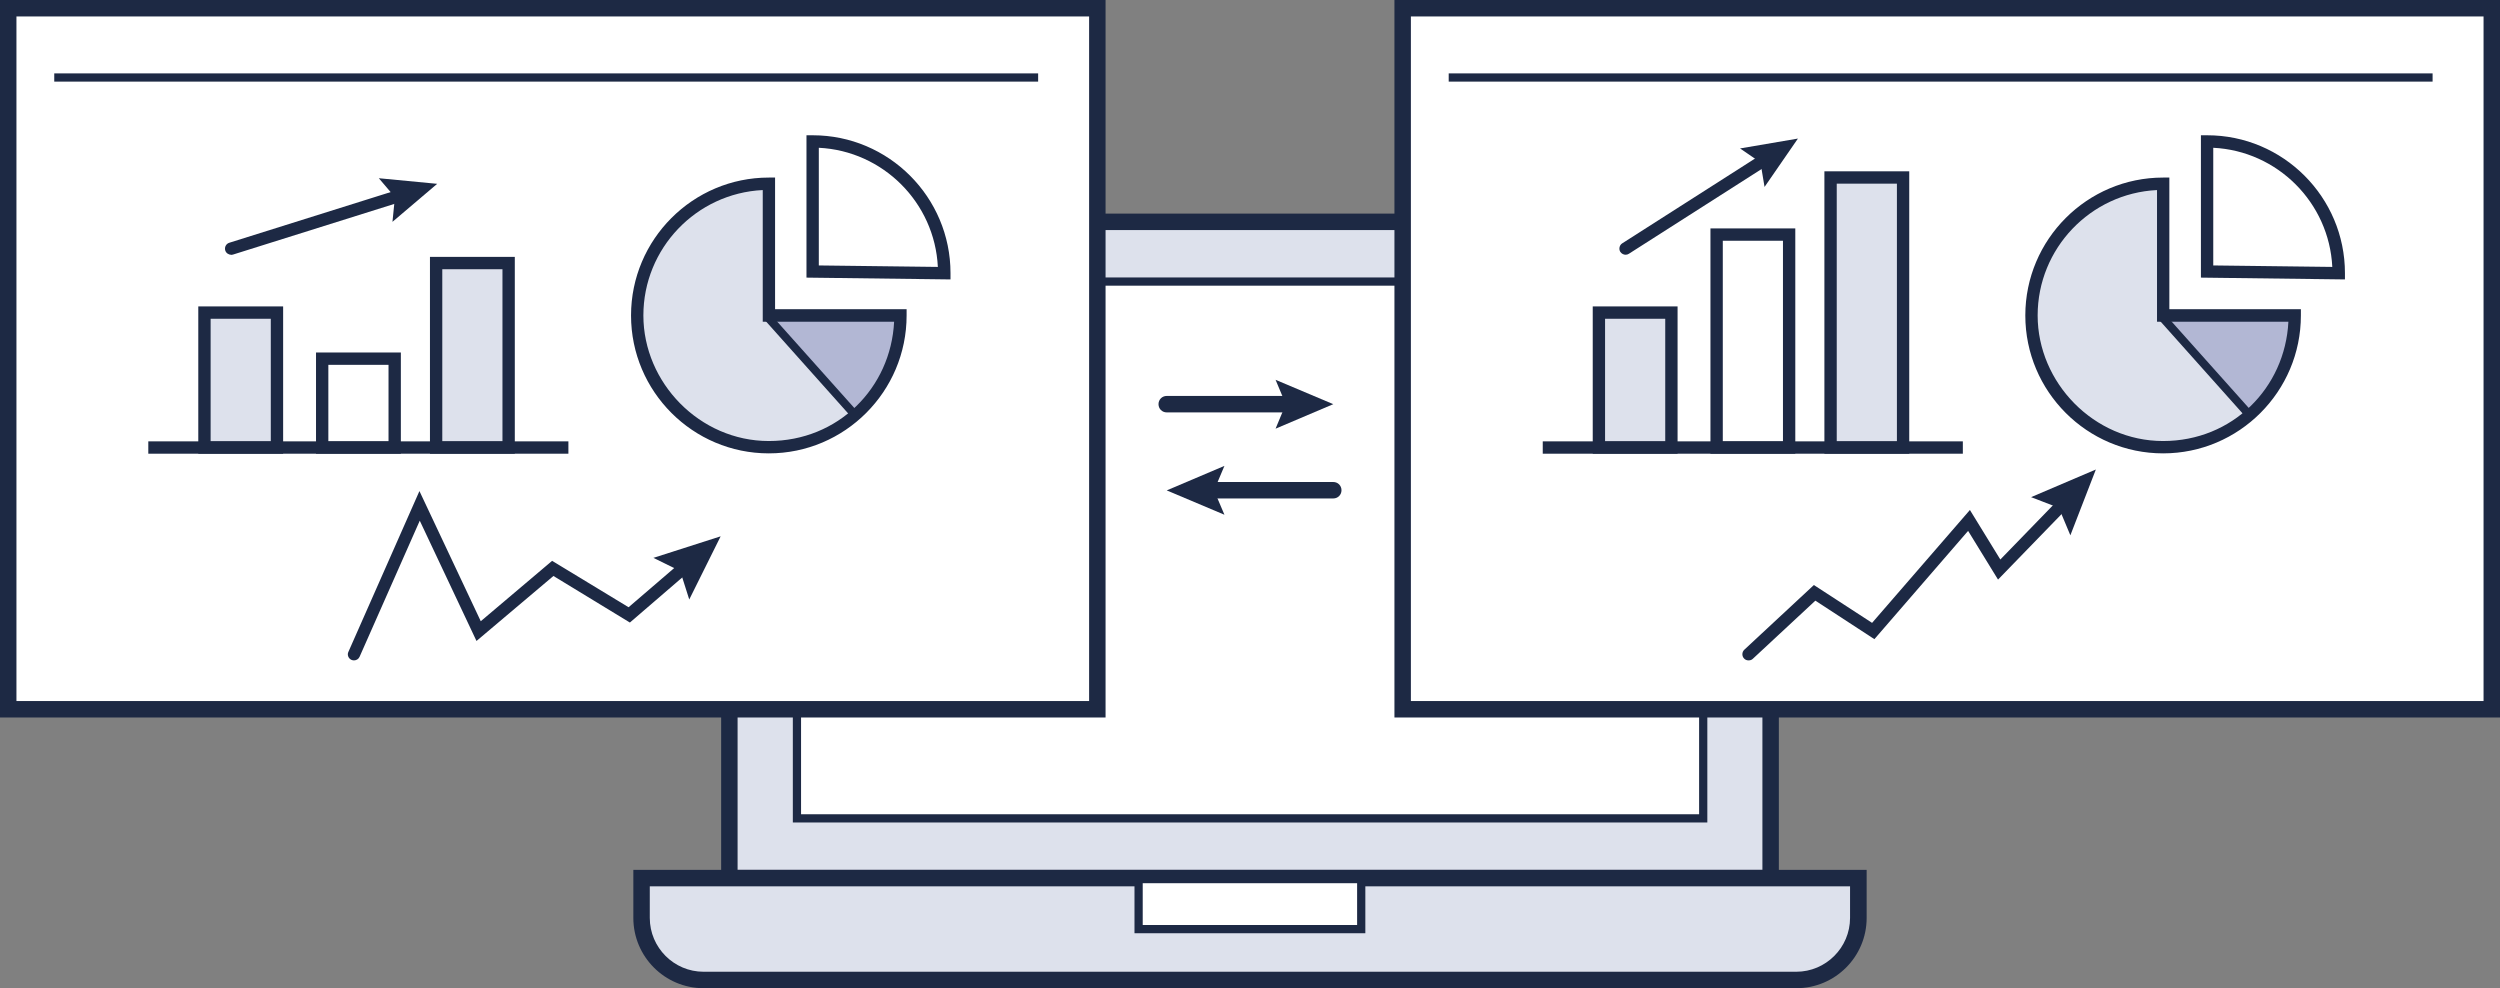
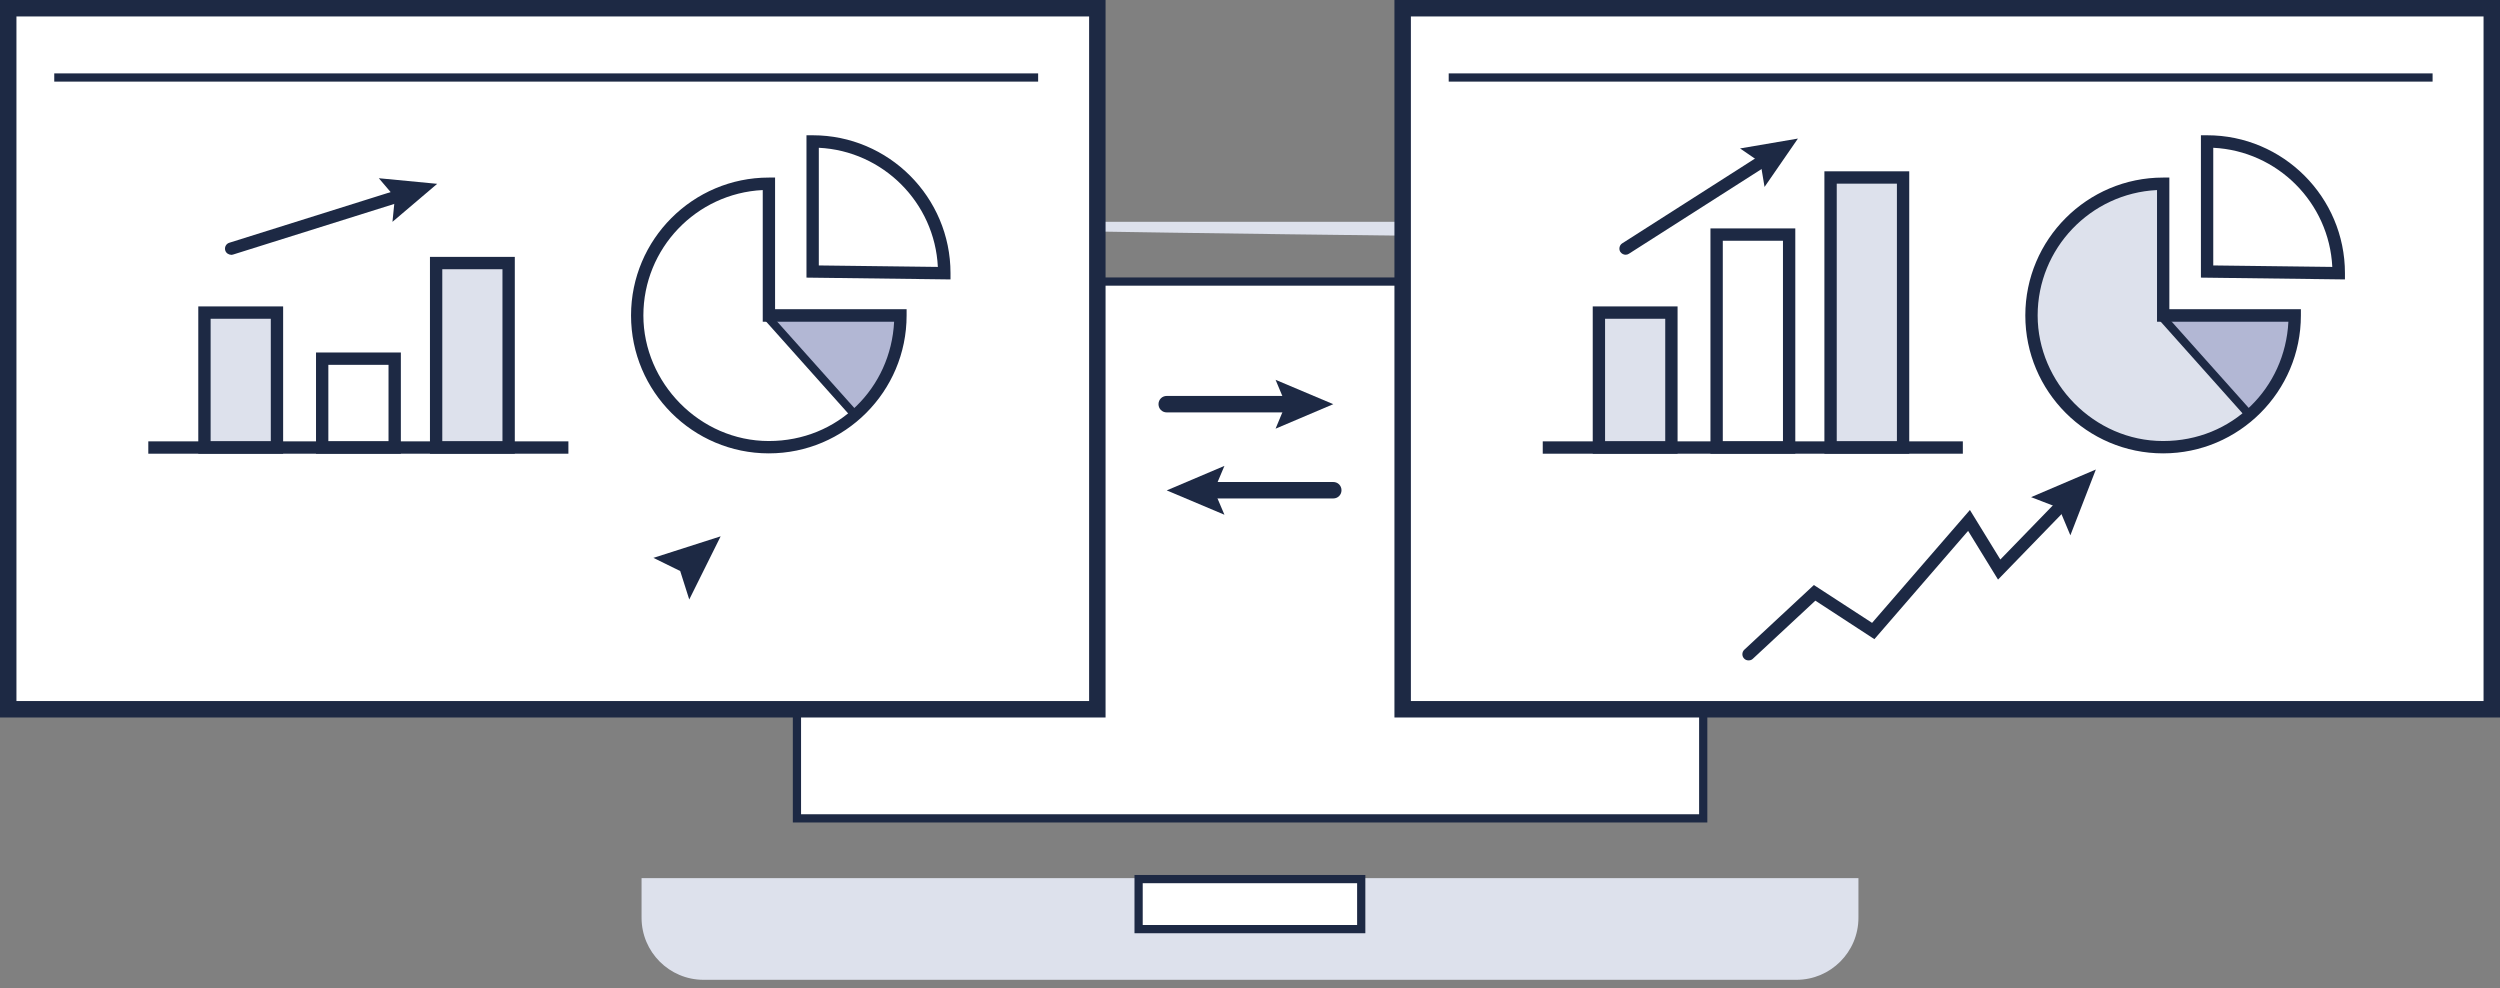
<svg xmlns="http://www.w3.org/2000/svg" width="339" height="134" viewBox="0 0 339 134" fill="none">
  <rect x="0" y="0" width="339" height="134" fill="#808080" stroke="none" />
  <g clip-path="url(#clip0_17_1163)">
-     <path d="M101.31 30.08H237.69C239.028 30.08 240.098 31.151 240.098 32.49V119.071H98.902V32.49C98.902 31.151 99.972 30.08 101.31 30.08Z" fill="#DDE1EC" />
-     <path d="M241.213 120.187H97.787V32.49C97.787 30.549 99.37 28.965 101.31 28.965H237.69C239.63 28.965 241.213 30.549 241.213 32.49V120.187ZM100.017 117.956H238.983V32.49C238.983 31.776 238.404 31.196 237.69 31.196H101.31C100.596 31.196 100.017 31.776 100.017 32.49V117.956Z" fill="#1D2944" />
+     <path d="M101.31 30.08H237.69C239.028 30.08 240.098 31.151 240.098 32.49V119.071V32.49C98.902 31.151 99.972 30.08 101.31 30.08Z" fill="#DDE1EC" />
    <path d="M230.935 38.181H108.043V110.971H230.935V38.181Z" fill="white" />
    <path d="M231.514 111.529H107.508V37.623H231.514V111.529ZM108.623 110.413H230.399V38.738H108.623V110.413Z" fill="#1D2944" />
    <path d="M86.996 119.071H252.004V124.449C252.004 129.091 248.236 132.862 243.598 132.862H95.401C90.764 132.862 86.996 129.091 86.996 124.449V119.071Z" fill="#DDE1EC" />
-     <path d="M243.598 134H95.401C90.14 134 85.881 129.716 85.881 124.472V117.956H253.118V124.472C253.118 129.738 248.838 134 243.598 134ZM88.111 120.187V124.472C88.111 128.488 91.388 131.769 95.401 131.769H243.576C247.589 131.769 250.867 128.488 250.867 124.472V120.187H88.111Z" fill="#1D2944" />
    <path d="M184.583 119.205H154.395V125.989H184.583V119.205Z" fill="white" />
    <path d="M185.14 126.547H153.837V118.647H185.14V126.547ZM154.952 125.431H184.025V119.763H154.952V125.431Z" fill="#1D2944" />
    <path d="M337.885 1.116H190.201V96.177H337.885V1.116Z" fill="white" />
    <path d="M339 97.292H189.086V0H339V97.292ZM191.316 95.061H336.77V2.231H191.316V95.061Z" fill="#1D2944" />
    <path d="M329.859 9.952H196.444V11.068H329.859V9.952Z" fill="#1D2944" />
    <path d="M293.317 24.925C283.462 24.925 275.48 32.914 275.48 42.777C275.48 52.64 283.462 60.629 293.317 60.629C303.171 60.629 311.153 52.64 311.153 42.777H293.317V24.925Z" fill="#DDE1EC" />
    <path d="M294.209 44.161L305.379 55.965L307.787 53.243L310.395 48.021L311.176 42.8H293.941L294.209 44.161Z" fill="#B2B7D4" />
    <path d="M293.317 61.477C283.016 61.477 274.633 53.087 274.633 42.777C274.633 32.468 283.016 24.078 293.317 24.078H294.164V41.929H312V42.777C312 53.087 303.617 61.477 293.317 61.477ZM292.47 25.773C283.485 26.22 276.305 33.673 276.305 42.777C276.305 51.882 283.93 59.803 293.317 59.803C302.703 59.803 309.86 52.618 310.306 43.625H292.492V25.796L292.47 25.773Z" fill="#1D2944" />
-     <path d="M299.27 19.191C309.124 19.191 317.106 27.179 317.106 37.042L299.27 36.819V19.168V19.191Z" fill="white" />
    <path d="M317.953 37.89L298.445 37.645V18.343H299.292C309.592 18.343 317.975 26.733 317.975 37.042V37.89H317.953ZM300.117 35.994L316.259 36.194C315.835 27.469 308.812 20.463 300.117 20.039V35.994Z" fill="#1D2944" />
    <path d="M293.587 42.616L292.755 43.359L304.879 56.936L305.71 56.192L293.587 42.616Z" fill="#1D2944" />
    <path d="M248.214 60.674H258.046V24.055H248.214V60.674Z" fill="#DDE1EC" />
    <path d="M258.893 61.522H247.389V23.23H258.893V61.522ZM249.061 59.848H257.221V24.903H249.061V59.848Z" fill="#1D2944" />
    <path d="M232.785 60.696H242.617V31.821H232.785V60.696Z" fill="white" />
    <path d="M243.442 61.522H231.938V30.973H243.442V61.522ZM233.61 59.848H241.77V32.646H233.61V59.848Z" fill="#1D2944" />
    <path d="M216.822 60.674H226.654V42.376H216.822V60.674Z" fill="#DDE1EC" />
    <path d="M227.479 61.522H215.975V41.55H227.479V61.522ZM217.647 59.848H225.807V43.224H217.647V59.848Z" fill="#1D2944" />
    <path d="M266.161 59.848H209.197V61.522H266.161V59.848Z" fill="#1D2944" />
    <path d="M220.434 34.543C220.166 34.543 219.899 34.409 219.72 34.164C219.475 33.785 219.586 33.249 219.965 33.004L239.117 20.775C239.496 20.53 240.031 20.641 240.276 21.02C240.522 21.4 240.41 21.935 240.031 22.181L220.88 34.409C220.746 34.499 220.59 34.543 220.434 34.543Z" fill="#1D2944" />
    <path d="M239.273 25.349L238.716 22.025L235.951 20.128L243.799 18.789L239.273 25.349Z" fill="#1D2944" />
    <path d="M237.088 89.549C236.865 89.549 236.643 89.46 236.486 89.281C236.174 88.947 236.197 88.411 236.531 88.099L245.962 79.329L253.854 84.461L267.12 69.153L271.245 75.87L279.472 67.391C279.806 67.056 280.319 67.056 280.653 67.391C280.988 67.703 280.988 68.239 280.653 68.573L270.933 78.593L266.875 71.987L254.167 86.67L246.163 81.449L237.69 89.326C237.534 89.482 237.334 89.549 237.111 89.549H237.088Z" fill="#1D2944" />
    <path d="M280.742 72.59L279.181 68.863L275.414 67.413L284.198 63.664L280.742 72.59Z" fill="#1D2944" />
    <path d="M148.799 1.116H1.115V96.177H148.799V1.116Z" fill="white" />
    <path d="M149.914 97.292H0V0H149.914V97.292ZM2.23 95.061H147.684V2.231H2.23V95.061Z" fill="#1D2944" />
    <path d="M140.772 9.952H7.357V11.068H140.772V9.952Z" fill="#1D2944" />
-     <path d="M104.253 24.925C94.398 24.925 86.416 32.914 86.416 42.777C86.416 52.64 94.398 60.629 104.253 60.629C114.107 60.629 122.089 52.64 122.089 42.777H104.253V24.925Z" fill="#DDE1EC" />
    <path d="M105.123 44.161L116.292 55.965L118.7 53.243L121.309 48.021L122.089 42.8H104.855L105.123 44.161Z" fill="#B2B7D4" />
    <path d="M104.253 61.477C93.952 61.477 85.569 53.087 85.569 42.777C85.569 32.468 93.952 24.078 104.253 24.078H105.1V41.929H122.936V42.777C122.936 53.087 114.553 61.477 104.253 61.477ZM103.406 25.773C94.421 26.22 87.242 33.673 87.242 42.777C87.242 51.882 94.867 59.803 104.253 59.803C113.639 59.803 120.796 52.618 121.242 43.625H103.428V25.796L103.406 25.773Z" fill="#1D2944" />
    <path d="M110.184 19.191C120.038 19.191 128.02 27.179 128.02 37.042L110.184 36.819V19.168V19.191Z" fill="white" />
    <path d="M128.867 37.89L109.358 37.645V18.343H110.206C120.506 18.343 128.889 26.733 128.889 37.042V37.89H128.867ZM111.031 35.994L127.172 36.194C126.749 27.469 119.726 20.463 111.031 20.039V35.994Z" fill="#1D2944" />
    <path d="M104.492 42.611L103.661 43.354L115.784 56.931L116.616 56.187L104.492 42.611Z" fill="#1D2944" />
    <path d="M59.127 60.696H68.96V35.681H59.127V60.696Z" fill="#DDE1EC" />
    <path d="M69.807 61.522H58.302V34.833H69.807V61.522ZM59.974 59.848H68.135V36.507H59.974V59.848Z" fill="#1D2944" />
    <path d="M43.699 60.674H53.531V48.646H43.699V60.674Z" fill="white" />
    <path d="M54.356 61.522H42.852V47.798H54.356V61.522ZM44.524 59.848H52.684V49.472H44.524V59.848Z" fill="#1D2944" />
    <path d="M27.735 60.674H37.567V42.376H27.735V60.674Z" fill="#DDE1EC" />
    <path d="M38.393 61.522H26.888V41.55H38.393V61.522ZM28.56 59.848H36.72V43.224H28.56V59.848Z" fill="#1D2944" />
    <path d="M77.075 59.848H20.11V61.522H77.075V59.848Z" fill="#1D2944" />
    <path d="M31.347 34.543C30.991 34.543 30.656 34.32 30.545 33.963C30.411 33.517 30.656 33.048 31.102 32.914L54.267 25.64C54.713 25.506 55.181 25.751 55.315 26.198C55.449 26.644 55.203 27.112 54.758 27.246L31.593 34.521C31.593 34.521 31.414 34.566 31.347 34.566V34.543Z" fill="#1D2944" />
    <path d="M53.219 30.08L53.553 26.733L51.368 24.167L59.283 24.926L53.219 30.08Z" fill="#1D2944" />
-     <path d="M48.002 89.549C47.89 89.549 47.779 89.527 47.667 89.482C47.244 89.304 47.043 88.79 47.244 88.389L56.875 66.587L65.192 84.238L74.868 76.049L85.235 82.341L92.615 76.004C92.972 75.714 93.484 75.736 93.796 76.093C94.086 76.45 94.064 76.963 93.707 77.276L85.413 84.417L75.046 78.102L64.612 86.916L56.92 70.604L48.76 89.058C48.626 89.371 48.314 89.549 48.002 89.549Z" fill="#1D2944" />
    <path d="M93.462 81.293L92.236 77.432L88.602 75.647L97.72 72.724L93.462 81.293Z" fill="#1D2944" />
    <path d="M175.464 55.921H158.208C157.583 55.921 157.093 55.43 157.093 54.805C157.093 54.18 157.583 53.689 158.208 53.689H175.464C176.088 53.689 176.579 54.18 176.579 54.805C176.579 55.43 176.088 55.921 175.464 55.921Z" fill="#1D2944" />
    <path d="M172.967 58.13L174.349 54.805L172.967 51.502L180.792 54.805L172.967 58.13Z" fill="#1D2944" />
    <path d="M180.793 67.591H163.536C162.912 67.591 162.421 67.1 162.421 66.476C162.421 65.851 162.912 65.36 163.536 65.36H180.793C181.417 65.36 181.907 65.851 181.907 66.476C181.907 67.1 181.417 67.591 180.793 67.591Z" fill="#1D2944" />
    <path d="M166.033 63.173L164.629 66.498L166.033 69.8L158.208 66.498L166.033 63.173Z" fill="#1D2944" />
  </g>
  <defs>
    <clipPath id="clip0_17_1163">
      <rect width="339" height="134" fill="white" />
    </clipPath>
  </defs>
</svg>